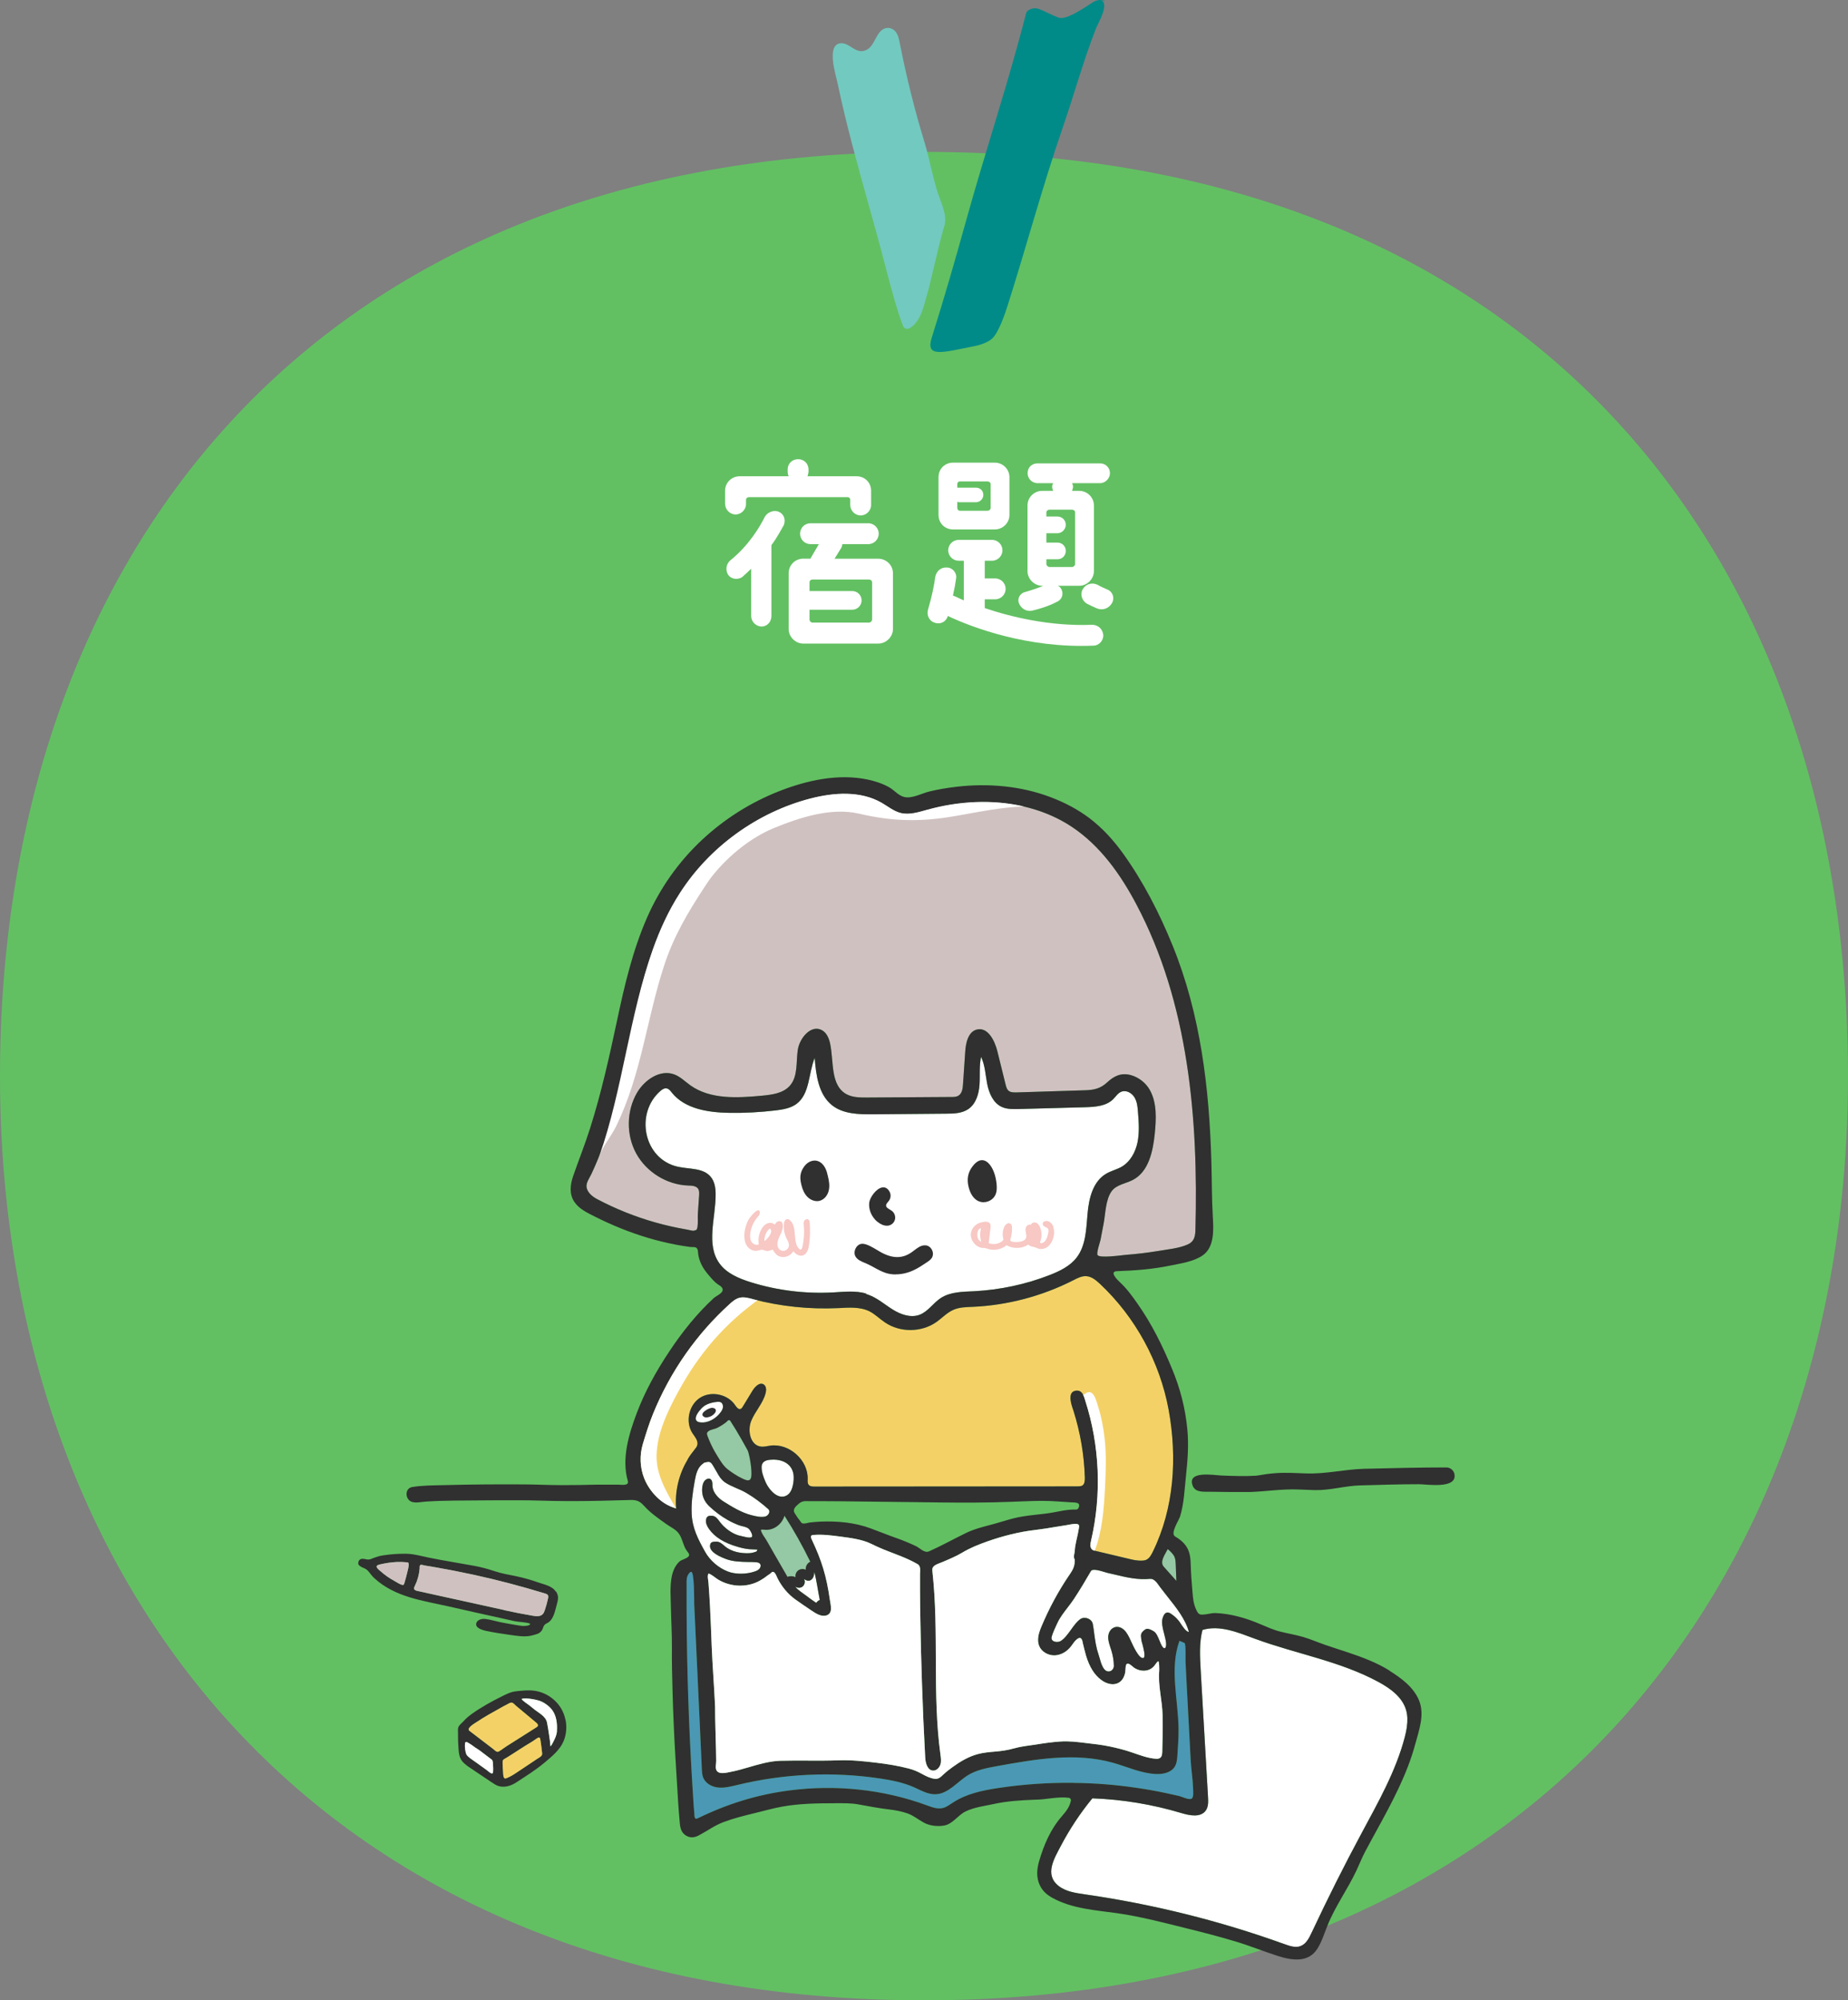
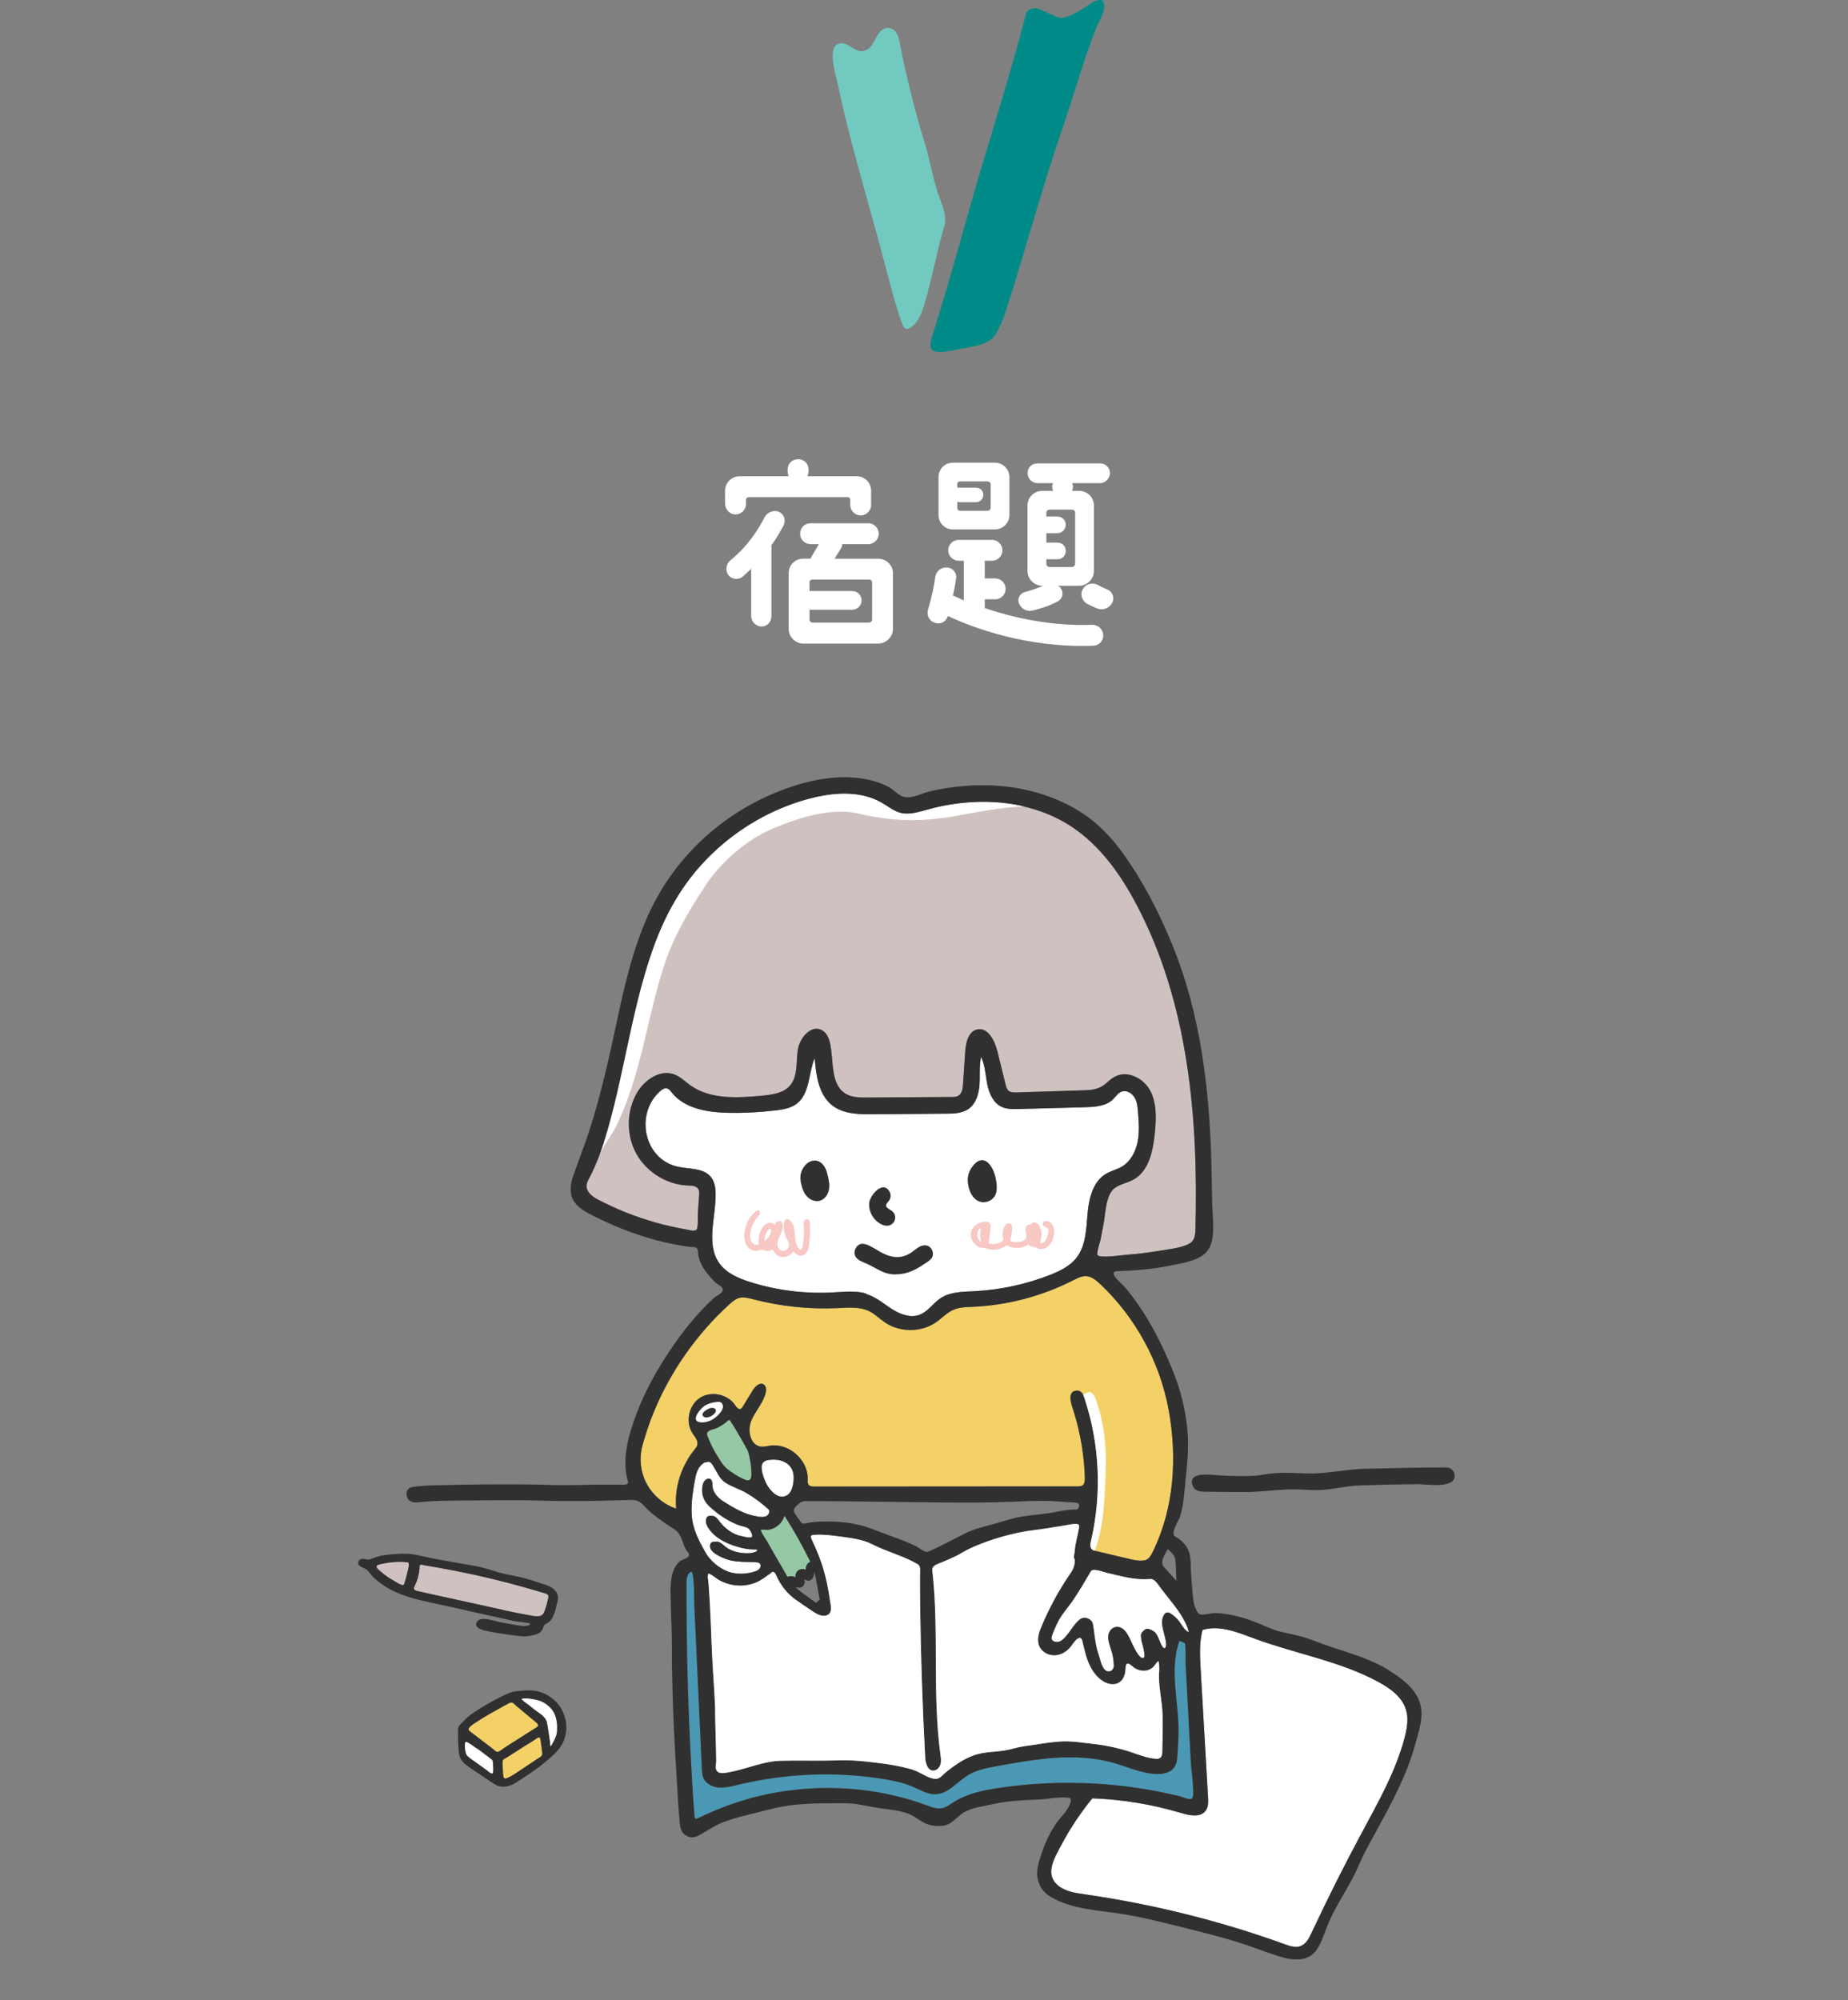
<svg xmlns="http://www.w3.org/2000/svg" id="_レイヤー_2" viewBox="0 0 203.72 220.46">
  <rect x="0" y="0" width="203.72" height="220.46" fill="#808080" stroke="none" />
  <g id="_文字">
-     <path d="M203.72,118.6c0,56.26-35.41,101.86-101.86,101.86S0,174.85,0,118.6,33.64,16.74,101.86,16.74s101.86,45.6,101.86,101.86Z" style="fill:#62c062;" />
    <path d="M79.93,55.55v-1.45c0-.92.74-1.61,1.61-1.61h5.4c-.07-.16-.11-.34-.11-.57v-.16c0-.69.51-1.15,1.15-1.15s1.15.46,1.15,1.15v.16c0,.23-.07.41-.11.57h5.4c.92,0,1.61.69,1.61,1.61v1.56c0,.62-.53,1.15-1.15,1.15s-1.15-.53-1.15-1.15v-.57c0-.18-.12-.3-.3-.3h-10.85c-.18,0-.34.11-.34.3v.46c0,.62-.53,1.15-1.15,1.15s-1.15-.53-1.15-1.15ZM86.42,57.85c-.34.58-.74,1.38-1.38,2.23v7.82c0,.62-.46,1.15-1.08,1.15s-1.15-.53-1.15-1.15v-5.22c-.3.28-.64.62-.99.92-.51.34-1.2.23-1.54-.23-.34-.53-.23-1.22.23-1.61,2-1.61,3.22-3.63,3.79-4.78.28-.51.97-.81,1.54-.58.57.23.8.87.57,1.45ZM98.44,63.18v6.14c0,.87-.76,1.61-1.61,1.61h-8.28c-.87,0-1.61-.74-1.61-1.61v-6.14c0-.92.74-1.61,1.61-1.61h.8l.05-.11.87-1.49h-.92c-.64,0-1.15-.51-1.15-1.15s.51-1.15,1.15-1.15h6.37c.64,0,1.15.53,1.15,1.15s-.51,1.15-1.15,1.15h-2.87c0,.18-.05.3-.11.41l-.74,1.2h4.83c.85,0,1.61.69,1.61,1.61ZM96.14,64.17c0-.18-.18-.3-.35-.3h-6.21c-.18,0-.34.11-.34.3v.97h4.71c.57,0,1.03.46,1.03,1.03s-.46,1.03-1.03,1.03h-4.71v1.08c0,.18.16.34.34.34h6.21c.16,0,.35-.16.35-.34v-4.12Z" style="fill:#fff;" />
    <path d="M121.62,69.96c.05.62-.46,1.2-1.1,1.2-7.24.3-13.34-2-16.03-3.27-.18.62-.8.97-1.45.74-.57-.16-.92-.8-.74-1.43.46-1.56.69-2.76.8-3.61.12-.64.62-1.1,1.31-1.04.57,0,1.1.58.99,1.2-.07.53-.18,1.15-.35,1.89.35.11.74.34,1.2.53v-4.37h-.57c-.62,0-1.15-.51-1.15-1.15s.53-1.15,1.15-1.15h3.68c.64,0,1.15.53,1.15,1.15s-.51,1.15-1.15,1.15h-.8v1.95h1.15c.64,0,1.15.53,1.15,1.15s-.51,1.15-1.15,1.15h-1.15v.97c2.94.99,7.2,2.02,11.84,1.84.64,0,1.15.46,1.22,1.1ZM103.46,56.74v-4.14c0-.92.69-1.61,1.61-1.61h4.6c.85,0,1.61.69,1.61,1.61v4.14c0,.92-.76,1.61-1.61,1.61h-4.6c-.92,0-1.61-.69-1.61-1.61ZM105.53,55.94c0,.23.12.35.28.35h3.06c.16,0,.34-.12.34-.35v-2.58c0-.18-.18-.3-.34-.3h-3.06c-.16,0-.28.11-.28.3v.39h2.07c.46,0,.8.34.8.8,0,.41-.35.8-.8.8h-1.95l-.12-.05v.62ZM112.31,66.45c-.18-.51.16-1.08.69-1.2.8-.23,1.49-.46,2-.69h-.12c-.85,0-1.61-.74-1.61-1.61v-7.24c0-.92.76-1.61,1.61-1.61h1.22c-.07-.16-.11-.28-.11-.46,0-.16.05-.28.11-.39h-1.72c-.64,0-1.1-.53-1.1-1.1,0-.62.46-1.08,1.1-1.08h6.9c.58,0,1.08.46,1.08,1.08,0,.57-.51,1.1-1.08,1.1h-3.1c.05.11.11.23.11.39,0,.18-.07.3-.11.46h.8c.85,0,1.61.69,1.61,1.61v7.24c0,.87-.76,1.61-1.61,1.61h-2.37c.12.07.23.11.3.23.39.53.23,1.2-.3,1.49-.62.34-1.61.74-2.87,1.03-.58.11-1.2-.23-1.43-.87ZM115.35,62.15c0,.18.18.34.35.34h2.48c.16,0,.34-.16.34-.34v-5.68c0-.18-.18-.3-.34-.3h-2.48c-.16,0-.35.12-.35.3v.46h1.22c.51,0,.92.39.92.92,0,.46-.41.92-.92.92h-1.22v1.03h1.22c.51,0,.92.39.92.92s-.41.92-.92.92h-1.22v.51ZM122.59,66.45c-.35.64-1.08.87-1.72.58-.39-.16-.74-.35-1.08-.51-.53-.35-.76-1.04-.41-1.61.34-.57,1.03-.74,1.61-.46.3.18.69.35,1.1.53.57.23.8.9.51,1.47Z" style="fill:#fff;" />
    <path d="M75.82,160.84c-.98,1.61-1.45,3.54-1.28,5.43-1.59-.53-2.92-1.79-3.53-3.35-.47-1.19-.51-2.53-.15-3.75.33-1.12.68-2.25,1.13-3.34.94-2.33,2.15-4.55,3.6-6.61,1.4-1.99,3.02-3.84,4.82-5.47.33-.3.68-.6,1.11-.71.48-.12.97.02,1.45.14,3.08.81,6.27,1.14,9.45.99,1.16-.06,2.38-.16,3.42.35.63.32,1.13.84,1.72,1.23,1.66,1.13,4.02,1.11,5.66-.04.64-.45,1.18-1.05,1.9-1.36.65-.28,1.39-.29,2.1-.32,3.85-.17,7.66-1.18,11.1-2.93.45-.23.92-.48,1.42-.45.59.03,1.09.45,1.52.85,3.91,3.67,6.6,8.61,7.57,13.88.96,5.27.61,10.86-1.76,15.67-.17.35-.37.71-.73.87-.36.16-1.19.06-1.57-.04-1.25-.31-2.71-.63-3.96-.94-.16-.04-.33-.09-.45-.21-.22-.23-.16-.6-.09-.91,1.2-5.1.97-10.53-.65-15.52-.11-.35-.3-1.23-1.15-1-.88.24-.26,1.8-.13,2.19.75,2.38,1.18,4.87,1.25,7.37,0,.3,0,.65-.24.84-.18.14-.57.12-.8.12-9.59,0-19.17.01-28.76.02-.22,0-.48-.01-.63-.18-.15-.17-.13-.42-.12-.64.06-2.11-2.06-3.99-4.14-3.69-.35.05-.69.15-1.04.1-1.15-.16-1.48-1.74-1.05-2.82.43-1.07,1.31-1.95,1.59-3.07.09-.33.09-.75-.2-.95-.44-.3-.96.22-1.24.67-.36.6-.73,1.19-1.09,1.79-.06.09-.12.19-.22.23-.24.1-.45-.18-.6-.4-.81-1.23-2.66-1.62-3.89-.82-1.23.8-1.63,2.65-.83,3.89.27.41.66.84.54,1.31-.05.21-.2.37-.33.54-.26.32-.51.66-.72,1.01Z" style="fill:#f4d167;" />
    <path d="M76.66,135.57c-.2.17-.56,0-.95-.06-1.17-.2-2.32-.46-3.46-.78-2.22-.63-4.38-1.49-6.42-2.57-.49-.26-1.05-.69-1.16-1.27-.1-.51.3-1.03.51-1.47.52-1.1.98-2.23,1.38-3.38.81-2.32,1.41-4.7,1.94-7.09,1.06-4.79,1.83-9.67,3.48-14.31.77-2.17,1.73-4.27,2.98-6.21,3.27-5.09,8.51-8.88,14.36-10.41,2.62-.68,5.55-.88,7.89.47.69.4,1.32.92,2.09,1.12.96.24,1.95-.08,2.9-.35,5.33-1.49,11.38-1.18,15.99,1.89,3.1,2.07,5.34,5.22,7.08,8.52,5.76,10.87,6.84,23.61,6.51,35.91-.02.71-.15,1.27-.86,1.58-.97.43-2.25.54-3.29.72-1.16.19-2.34.33-3.51.42-.49.04-2.91.4-3.13.02-.14-.24.27-1.39.33-1.68.11-.59.23-1.18.34-1.78.21-1.1.21-2.65.89-3.58.53-.72,1.55-.83,2.34-1.24,1.74-.91,2.21-3.14,2.41-5.1.16-1.63.25-3.37-.54-4.8-.44-.79-1.23-1.41-2.1-1.65-1.07-.29-1.86.1-2.63.82-.72.66-1.43.82-2.39.85-2.54.08-5.08.16-7.62.24-.29,0-.61,0-.83-.18-.2-.16-.27-.43-.33-.67-.3-1.23-.6-2.45-.91-3.68-.29-1.18-1.04-2.67-2.23-2.41-.99.22-1.26,1.48-1.32,2.49-.08,1.18-.16,2.36-.24,3.55-.03.47-.1,1.01-.51,1.26-.23.14-.5.14-.77.14-3.11.02-6.22.04-9.33.06-.78,0-1.6,0-2.28-.39-1.75-1.01-1.34-3.58-1.76-5.56-.13-.58-.38-1.19-.9-1.47-1.19-.66-2.48.86-2.67,2.2-.19,1.35.03,2.89-.86,3.91-.74.85-1.97,1-3.09,1.11-2.7.25-5.67.43-7.88-1.14-.59-.42-1.11-.96-1.79-1.21-1.55-.57-3.25.59-4.09,2.01-1.18,2.02-1.22,4.66-.09,6.72,1.13,2.05,3.38,3.44,5.72,3.52.41.01.91.03,1.12.39.11.2.1.44.09.66-.05.68-.1,1.36-.14,2.05-.03.49.03.98-.04,1.46-.03.19-.09.3-.17.37Z" style="fill:#d0c1c1;" />
    <path d="M155.1,190.3c-.06.4-.15.8-.25,1.19-.98,3.72-2.91,7.12-4.73,10.51-1.95,3.62-3.79,7.3-5.54,11.03-.27.58-.6,1.22-1.2,1.45-.56.22-1.19,0-1.75-.2-7.14-2.58-14.54-4.42-22.05-5.5-1.02-.15-2.1-.3-2.9-.94-1.57-1.25-.45-3.03.27-4.41.98-1.86,2.14-3.61,3.47-5.23,3.33.12,6.64.67,9.84,1.63.91.27,2.08.5,2.65-.27.31-.42.29-.99.26-1.51-.27-4.67-.54-9.34-.81-14.02-.08-1.47-.17-2.97.2-4.39,1.91-.57,3.91.28,5.78.97,4.53,1.67,9.41,2.47,13.65,4.78,1.29.7,2.59,1.65,3.01,3.06.18.6.18,1.23.09,1.86Z" style="fill:#fff;" />
    <path d="M118.37,196.49c-2.8-.03-5.6.16-8.36.58-1.73.26-3.48.63-4.95,1.59-.36.23-.71.51-1.13.61-.59.14-1.19-.09-1.76-.3-4.82-1.77-10.06-2.3-15.14-1.64-3.58.46-6.87,1.49-10.11,3.07-.41.2-.36-.3-.38-.56-.05-.48-.08-.96-.11-1.44-.05-.75-.1-1.5-.14-2.25-.09-1.5-.17-3.01-.24-4.51-.14-3.01-.24-6.02-.3-9.02-.03-1.75-.06-3.49-.06-5.24,0-.87,0-1.75,0-2.62,0-.36-.04-.78.12-1.12.06-.13.22-.4.39-.4.35-.02.32,3.17.33,3.56.07,1.51.14,3.01.21,4.52.14,3.01.28,6.03.42,9.04.07,1.54.14,3.07.21,4.61.02.33.03.67.16.97.27.64.98,1.01,1.67,1.07.69.06,1.38-.12,2.06-.28,5.14-1.25,10.52-1.5,15.75-.72,1.27.19,2.55.44,3.73.96.77.34,1.53.8,2.37.78,1.42-.03,2.4-1.37,3.61-2.11.95-.58,2.08-.79,3.18-.99,4.25-.77,8.68-1.54,12.84-.36,1.57.45,3.1,1.17,4.73,1.23.76.03,1.63-.16,2.03-.81.22-.36.26-.8.29-1.22.07-.99.14-1.99.13-2.99-.05-3.24-1-6.61.1-9.66.19.08.37.16.56.24.16.08.1,1.84.11,2.08l.11,2.17c.08,1.45.15,2.89.23,4.34.08,1.45.15,2.89.23,4.34.05,1.01.23,2.01.26,3.03,0,.34.12,1.11-.21,1.22-.34.11-1-.24-1.34-.32-.47-.1-.94-.2-1.41-.31-1.12-.24-2.24-.44-3.37-.6-2.26-.33-4.54-.51-6.82-.53Z" style="fill:#4a98b4;" />
-     <path d="M129.38,171.41c.05.08.09.16.12.25.09.24.1.51.11.77.02.6.05,1.2.07,1.8-.46-.52-.93-1.04-1.39-1.56-.49-.55.17-1.39.44-1.94.24.2.48.42.64.68Z" style="fill:#95c8a4;" />
    <path d="M82.84,162.45c0,.84-.37.82-1.03.49-.58-.28-1.13-.64-1.64-1.04-.53-.42-1.04-1.36-1.38-1.92-.27-.46-.57-1.12-.76-1.62-.1-.26-.17-.41.03-.59.25-.23.72-.25,1.04-.42.12-.06.82-.43,1.12-.77.08-.09.23-.09.29.02.43.67.84,1.34,1.23,2.03.23.4.46.81.68,1.22.13.24.44,1.69.42,2.61Z" style="fill:#95c8a4;" />
    <path d="M89.3,172.13c-.32.16-.52.53-.47.88-.25-.13-.58-.11-.82.06s-.36.47-.31.76c-.27-.14-.61-.15-.89-.04-.51-.87-1.01-1.74-1.51-2.62-.24-.43-.49-.85-.73-1.28-.21-.38-.63-.87-.7-1.29.22-.06.54.04.79,0,.28-.03.56-.12.8-.26.49-.28.86-.75,1.02-1.29,1.05,1.64,2,3.33,2.85,5.08-.01,0-.02,0-.03.01Z" style="fill:#95c8a4;" />
    <path d="M131.06,179.86h0c-.32,0-.75-.69-.95-.99-.07-.11-.12-.18-.15-.22l-.02-.02c-.34-.39-.4-.45-.85-.77-.19-.13-.36-.18-.51-.12-.24.09-.36.41-.43.65-.13.45.03,1.09.19,1.7.16.63.33,1.28.1,1.55-.05.02-.09.02-.13,0-.18-.07-.34-.45-.49-.82-.18-.44-.37-.9-.66-1.04-.03-.02-.07-.04-.1-.06-.24-.13-.58-.31-.83-.12-.51.37-.48.56-.42,1.05l.02.13c0,.07.04.19.09.36.12.45.41,1.5.12,1.59-.47.14-1.15-1.38-1.41-1.95-.05-.11-.09-.2-.12-.26-.22-.43-.46-.87-.9-1.1-.26-.13-.53-.16-.78-.06-.26.1-.47.32-.58.61-.2.53,0,1.11.16,1.62.02.07.04.13.07.2.2.63.3,1.21.31,1.82,0,.23-.17.53-.45.59-.68.15-.95-.83-1.15-1.55-.04-.16-.09-.31-.13-.43-.24-.71-.34-1.47-.44-2.2-.04-.34-.09-.68-.15-1.02-.04-.26-.24-.49-.52-.61-.13-.06-.27-.08-.4-.08-.17,0-.32.04-.45.13-.38.26-.72.73-1.04,1.18-.35.49-.72.99-1.13,1.24-.25.15-.66.13-.87-.03-.14-.11-.18-.27-.12-.47.12-.42.38-.98.57-1.39l.06-.12c.26-.57.69-1.13,1.1-1.66.24-.32.5-.65.71-.97.66-1.01,1.28-2.04,1.87-3.06.18-.32,1.05-.04,1.52.1.13.04.24.07.31.09.26.06.52.12.78.18,1.3.31,2.53.61,3.92.48.43-.04.75.4,1,.76.05.06.09.13.13.18.24.32.5.65.77.99.98,1.23,2,2.5,2.38,3.92Z" style="fill:#fff;" />
    <path d="M77.26,155.29c.15-.16.29-.28.38-.34.43-.28.94-.41,1.45-.45.12,0,.26-.01.37.05.18.09.26.33.24.53-.02.21-.13.39-.25.56-.53.72-1.4,1.23-2.27,1.12-.14-.02-.28-.05-.38-.16-.3-.31.1-.91.47-1.31Z" style="fill:#fff;" />
    <path d="M77.53,161.26c.09-.06.25-.1.41-.13.43-.1.55.23.77.58.35.56.62,1.25,1.19,1.65.73.5,1.65.74,2.41,1.2.85.5,1.64,1.1,2.37,1.75.32.29,0,.75-.32.83-.47.12-1.12-.04-1.57-.16-1.11-.3-2.09-.91-3.05-1.51-.53-.33-1.11-.93-1.19-1.58-.03-.22.01-.45-.07-.66-.2-.49-.72-.23-.9.11-.17.33-.21.77-.17,1.14.06.62.36,1.14.81,1.56.61.57,1.29,1.08,2.02,1.49.39.22.8.41,1.22.57.34.13.78.14,1.07.38.18.16.54.8.33.93-.24.15-.98-.09-1.24-.14-.93-.19-1.81-.93-2.25-1.52l-.06-.08c-.19-.26-.43-.59-.81-.61-.33-.02-.61,0-.67.45-.04.31.07.64.33,1,.63.9,1.68,1.55,3.2,1.98.48.14,1.05.27,1.64.27.3,0,.23.02.51.02-.04,0-.06.19-.14.22-.26.1-.53.17-.8.18-.78.03-1.87-.09-2.68-.78l-.06-.05c-.25-.22-.54-.48-.94-.44h-.1c-.25.03-.45.04-.51.37-.1.55.48,1.07,1.74,1.54.79.3,1.65.31,2.47.33.25,0,.51,0,.75.02.2.01.43.03.54.18.12.15.07.38-.04.52-.13.17-.34.26-.52.32-.93.33-2.17.34-3.01,0-1.02-.4-1.94-1.2-2.47-2.14-.79-1.41-1.41-2.61-1.49-4.17-.06-1.17.09-2.32.34-3.69.13-.72.32-1.52.94-1.9Z" style="fill:#fff;" />
-     <path d="M88.69,174.19c-.01-.05-.03-.1-.05-.15.17.1.35.2.54.17.2-.02.37-.18.46-.36.09-.18.11-.39.14-.59.26,1.05.38,2.01.59,3.08-.16.06-.3.18-.39.32-.42-.29-.73-.5-1.13-.81-.38-.29-.91-.61-1.18-.98.24.15.56.17.79,0,.2-.15.29-.43.24-.68Z" style="fill:#fff;" />
    <path d="M87.5,162.99c-.07,1.08-.38,1.7-.93,1.9,0,0-.02,0-.02.01-.24.08-.5.07-.76-.03-.61-.24-1.14-.95-1.4-1.54-.24-.55-.45-1.14-.43-1.68,0-.1.02-.19.05-.26,0,0,0,0,0,0v-.03s.01,0,.01,0c.18-.41.68-.49,1.2-.49.05,0,.09,0,.14,0,.69.02,1.29.25,1.67.67.34.37.5.88.46,1.46Z" style="fill:#fff;" />
    <path d="M95.47,142.56c-1.15-.33-2.39-.19-3.6-.12-3.08.17-6.19-.21-9.13-1.13-1.3-.41-2.64-.97-3.43-2.07-1.52-2.11-.4-5.02-.42-7.63,0-.68-.11-1.4-.55-1.92-.83-.99-2.35-.82-3.61-1.1-3.8-.84-4.75-5.89-1.94-8.34.2-.18.45-.35.72-.29.24.05.4.27.55.46,1.45,1.81,4.02,2.19,6.34,2.23,1.71.03,3.43-.07,5.13-.27.8-.1,1.63-.24,2.27-.71,1.49-1.11,1.31-3.35,2.01-5.07.15,1.9.42,4.02,1.91,5.21,1.23.98,2.95,1.01,4.52,1,2.69-.02,5.38-.05,8.07-.07.84,0,1.73-.03,2.43-.5.85-.58,1.17-1.67,1.24-2.69.07-1.02-.05-2.06.17-3.07.45.93.48,1.99.68,3,.2,1.01.66,2.08,1.59,2.51.57.27,1.22.25,1.85.24,2.45-.07,4.9-.13,7.35-.2,1.09-.03,2.3-.11,3.08-.87.3-.3.53-.69.92-.84.53-.21,1.14.13,1.44.62s.35,1.07.39,1.64c.09,1.1.17,2.22-.05,3.31-.22,1.08-.8,2.15-1.75,2.7-.54.31-1.17.45-1.71.77-1.46.85-1.91,2.73-2.05,4.42-.15,1.68-.18,3.51-1.22,4.84-.73.93-1.84,1.47-2.94,1.9-2.66,1.04-5.5,1.64-8.35,1.79-1.26.06-2.61.06-3.67.75-.84.55-1.41,1.5-2.35,1.85-.98.36-2.08-.04-2.96-.59-.88-.55-1.69-1.27-2.67-1.62-.09-.03-.18-.06-.27-.09Z" style="fill:#fff;" />
    <path d="M89.15,134.44c-.06-.06-.14-.08-.23-.07-.11.02-.22.09-.27.19-.02.04-.03.07-.04.11-.03.12-.02.25,0,.37.07.8.02,1.6-.15,2.38-.01.05-.07.3-.21.3,0,0,0,0,0,0-.04,0-.09-.03-.15-.08-.38-.37-.42-.92-.47-1.51-.05-.59-.09-1.21-.52-1.62-.11-.11-.23-.16-.33-.15-.23.02-.33.27-.36.49-.06.55.04,1.1.27,1.6.02.05.05.1.08.16.11.22.21.43.2.65-.01.24-.18.48-.41.56-.23.09-.51.02-.67-.16-.35-.38-.12-1.03,0-1.29.03-.07.06-.13.09-.2.19-.39.38-.8.3-1.23-.02-.13-.07-.22-.14-.28-.15-.13-.38-.08-.52.03-.09.08-.16.18-.21.28-.2-.2-.53-.24-.78-.15-.26.09-.49.3-.67.62-.3.5-.41,1.12-.31,1.7-.12.07-.24.06-.32.05-.18-.03-.35-.14-.46-.29-.16-.23-.21-.56-.16-.98.09-.66.38-1.3.82-1.8l.02-.02c.09-.1.19-.22.21-.37.02-.19-.02-.3-.12-.33-.32-.11-1.07.92-1.07.93-.29.51-.47,1.09-.51,1.67-.03.51.05.93.25,1.26.25.42.71.65,1.13.59.08-.01.16-.03.23-.05.12-.03.22-.06.33-.06.08,0,.16.03.24.06.06.02.11.04.17.05.28.07.54-.03.76-.14.25.4.5.78,1.06.83.04,0,.08,0,.12,0,.44,0,.87-.25,1.1-.63.34.38.67.53.99.47.39-.08.64-.47.74-1.12.13-.83.15-1.68.08-2.53,0-.1-.02-.21-.11-.29ZM84.73,136.34c-.12.15-.28.32-.46.45-.01-.1,0-.21.01-.32.06-.38.22-.72.44-.94.05-.05.08-.08.13-.11.01,0,.02,0,.03-.01,0,0,.01,0,.02,0,0,0,0,0,0,0,0,0,0,0,.01.01.03.03.07.09.08.11.11.28-.15.65-.26.8Z" style="fill:#f7c8c4;" />
    <path d="M116.14,135.24c-.1-.29-.28-.5-.52-.62-.17-.09-.41-.07-.55.03-.09.07-.14.16-.12.27.02.18.19.26.33.33.08.04.17.08.22.13.12.12.09.35.05.55-.09.43-.25.93-.66,1.07-.07.02-.16.02-.21-.01-.03-.02-.03-.03-.03-.05,0-.02,0-.05.02-.09.2-.51.19-1.09-.02-1.59-.11-.27-.26-.44-.46-.51-.14-.05-.3-.02-.43.07-.06.04-.1.1-.13.16-.05-.02-.11-.02-.18-.01-.14.02-.27.12-.33.24-.1.2-.08.42-.03.64v.04c.04.17.08.35.03.51-.09.31-.46.48-1.1.49-.18,0-.4,0-.56-.09-.04-.03-.07-.06-.08-.09-.02-.05,0-.11.02-.18.12-.4.17-.82.16-1.23,0-.14-.02-.32-.15-.42-.08-.06-.18-.08-.28-.06-.19.05-.35.23-.42.39-.17.37-.22.8-.13,1.2v.03c.02.08.04.15.02.21-.02.05-.07.09-.11.13-.38.31-.91.41-1.38.27-.04-.01-.08-.03-.1-.05-.02-.03-.01-.08,0-.13l.18-1.53c.02-.13.03-.28-.02-.42-.04-.1-.11-.17-.21-.22-.31-.13-.85.02-1.06.11-.45.2-.78.6-.86,1.05-.07.37.04.77.29,1.1.25.33.61.54.98.58.04,0,.08,0,.11,0,.07,0,.13,0,.19.02.06.01.12.03.18.05l.07.02c.22.08.46.11.69.11.51,0,1.03-.18,1.42-.5.73.43,1.7.39,2.4-.08.11.17.33.21.53.26.07.01.14.03.21.05.06.02.12.04.17.07.06.03.12.05.17.07.35.12.79.02,1.11-.26.26-.23.46-.56.57-.98.1-.38.1-.79-.02-1.12ZM108.19,136.86s-.03,0-.05-.02c-.41-.16-.44-.72-.37-1.05.06-.24.15-.36.3-.4.03,0,.05-.01.08-.02-.02.05-.03.11-.04.16-.1.47-.07.94.07,1.34Z" style="fill:#f7c8c4;" />
    <path d="M61.27,175.42c-.37-.62-1.26-.78-1.89-1-.82-.29-1.66-.53-2.52-.71-.79-.16-1.58-.29-2.35-.55-.75-.25-1.49-.45-2.26-.59-1.64-.3-3.3-.56-4.93-.89-.87-.18-1.72-.43-2.61-.44-.89,0-1.6.05-2.48.18-.24.03-.47.09-.7.17-.23.07-.43.15-.65.24-.22.09-.41.05-.64,0-.2-.04-.44-.07-.6.09-.1.1-.13.17-.15.37-.02.21.28.38.48.47.32.14.44.18.67.45.25.3.39.52.64.74,2.29,2.08,5.28,2.45,8.19,3.1,1.92.43,3.84.88,5.77,1.29.49.11.98.22,1.47.33.47.1,1.29.1,1.73.28.04.25-.69.27-.85.25-.63-.07-1.26-.21-1.89-.31-.73-.11-1.47-.37-2.21-.46-.41-.05-.98.11-1,.58-.02.41.62.63,1.07.73.86.18,1.74.32,2.62.44.8.11,1.67.27,2.46.07.45-.13.82-.16,1.1-.57.08-.12.11-.24.16-.37.07-.2.19-.31.36-.39.78-.36.91-1.35,1.12-2.08.15-.56.24-.91-.08-1.44ZM41.93,173.16c-.29-.26-.71-.58-.09-.73.63-.15,1.28-.25,1.93-.28.33-.01.66,0,.99.03.19.02.27,0,.29.17.03.32-.1.7-.17,1.01-.08.34-.17.67-.27,1.01-.06.19-.06.36-.3.3-.27-.08-.53-.26-.78-.4-.57-.31-1.12-.68-1.6-1.12ZM55.59,177.45c-.38-.08-.75-.16-1.13-.25-2.82-.62-5.64-1.24-8.45-1.86-.15-.03-.32-.09-.36-.23-.03-.1.02-.2.07-.3.3-.6.48-1.26.54-1.92,0-.1-.02-.32.06-.39.1-.09.35,0,.46.03.36.06.72.12,1.08.18,1.44.25,2.88.53,4.31.84,2.67.58,5.32,1.28,7.94,2.08.1.03.2.07.27.15.09.11.06.27.03.41-.09.43-.21.85-.35,1.27-.06.17-.12.34-.25.46-.26.26-.69.22-1.05.16-1.07-.18-2.13-.39-3.18-.62Z" style="fill:#303030;" />
    <path d="M41.93,173.16c-.29-.26-.71-.58-.09-.73.63-.15,1.28-.25,1.93-.28.33-.01.66,0,.99.03.19.02.27,0,.29.17.03.32-.1.7-.17,1.01-.08.34-.17.67-.27,1.01-.06.19-.06.36-.3.3-.27-.08-.53-.26-.78-.4-.57-.31-1.12-.68-1.6-1.12Z" style="fill:#d0c1c1;" />
    <path d="M55.59,177.45c-.38-.08-.75-.16-1.13-.25-2.82-.62-5.64-1.24-8.45-1.86-.15-.03-.32-.09-.36-.23-.03-.1.02-.2.07-.3.3-.6.48-1.26.54-1.92,0-.1-.02-.32.06-.39.1-.09.35,0,.46.03.36.06.72.12,1.08.18,1.44.25,2.88.53,4.31.84,2.67.58,5.32,1.28,7.94,2.08.1.03.2.07.27.15.09.11.06.27.03.41-.09.43-.21.85-.35,1.27-.06.17-.12.34-.25.46-.26.26-.69.22-1.05.16-1.07-.18-2.13-.39-3.18-.62Z" style="fill:#d0c1c1;" />
    <path d="M62.32,189.49c-.08-.39-.22-.77-.42-1.12-.6-1.07-1.72-1.84-2.93-2.02-.71-.11-1.44-.02-2.15.06-.56.07-1.07.34-1.57.59-1.09.54-2.19,1.15-3.19,1.86-.35.25-.69.53-.97.85-.16.18-.37.33-.5.53-.15.23-.1.48-.1.74,0,.5,0,.99.04,1.49.03.44.04.88.21,1.29.21.48.67.8,1.1,1.09.79.53,1.58,1.06,2.37,1.59.23.16.47.31.73.4.64.2,1.36,0,1.93-.37,1.2-.78,2.14-1.36,3.15-2.2.8-.67,1.69-1.39,2.1-2.35.32-.76.39-1.63.21-2.44ZM52.55,194.29c-.08-.06-.16-.11-.24-.17-.3-.22-.66-.42-.88-.73-.15-.34-.21-.86-.17-1.22.03-.27.19-.19.38-.08.21.12.41.26.61.41.22.17.46.29.68.46.43.33.86.66,1.29.98.13.1.12.45.13.59.02.26.03.53,0,.79-.05.37-.54-.12-.66-.21-.38-.27-.76-.55-1.14-.82ZM54.81,193.06c-.16-.02-.32-.21-.44-.3-.88-.67-1.75-1.34-2.63-2.01-.34-.26.54-.79.73-.91.9-.6,1.85-1.13,2.79-1.65.2-.11.41-.23.62-.33.16-.08.41-.27.6-.19.14.05.29.24.4.33.16.13.31.26.47.39.59.49,1.17.98,1.76,1.47.11.09.23.23.18.36-.03.06-.09.1-.14.14-.73.46-1.45.92-2.18,1.38-.37.24-.75.47-1.12.71-.22.14-.42.3-.64.44-.09.06-.22.16-.33.18-.02,0-.04,0-.05,0ZM59.45,193.71c-.07.04-.14.07-.21.12-.32.22-.65.44-.97.65-.48.32-.97.65-1.46.97-.28.19-.68.42-1.01.54-.33.12-.32-.37-.34-.68-.02-.37-.06-.77-.05-1.14,0-.27.25-.33.44-.45.96-.59,1.74-1.14,2.81-1.77.17-.1.33-.23.5-.34.24-.15.36-.19.41.13.04.23.07.47.1.7.03.23.06.45.08.68.02.17.04.28-.09.42-.07.07-.14.12-.22.16ZM61.4,190.8c-.03.4-.2.78-.38,1.12-.07.12-.22.48-.34.54-.01-.27-.08-.83-.14-1.18-.07-.49-.14-.92-.23-1.4-.07-.39-.32-.66-.6-.89-.25-.21-.46-.32-.71-.52-.18-.15-.42-.32-.6-.48-.15-.13-.84-.56-.9-.75.47-.15,1.59.07,2.04.23.49.18,1.08.62,1.37,1.05.44.63.54,1.49.48,2.29Z" style="fill:#303030;" />
-     <path d="M54.81,193.06c-.16-.02-.32-.21-.44-.3-.88-.67-1.75-1.34-2.63-2.01-.34-.26.54-.79.73-.91.9-.6,1.85-1.13,2.79-1.65.2-.11.41-.23.62-.33.16-.08.41-.27.6-.19.14.05.29.24.4.33.16.13.31.26.47.39.59.49,1.17.98,1.76,1.47.11.09.23.23.18.36-.03.06-.09.1-.14.14-.73.46-1.45.92-2.18,1.38-.37.24-.75.47-1.12.71-.22.14-.42.3-.64.44-.09.06-.22.16-.33.18-.02,0-.04,0-.05,0Z" style="fill:#f4d167;" />
+     <path d="M54.81,193.06c-.16-.02-.32-.21-.44-.3-.88-.67-1.75-1.34-2.63-2.01-.34-.26.54-.79.73-.91.9-.6,1.85-1.13,2.79-1.65.2-.11.41-.23.62-.33.16-.08.41-.27.6-.19.14.05.29.24.4.33.16.13.31.26.47.39.59.49,1.17.98,1.76,1.47.11.09.23.23.18.36-.03.06-.09.1-.14.14-.73.46-1.45.92-2.18,1.38-.37.24-.75.47-1.12.71-.22.14-.42.3-.64.44-.09.06-.22.16-.33.18-.02,0-.04,0-.05,0" style="fill:#f4d167;" />
    <path d="M59.45,193.71c-.07.04-.14.07-.21.12-.32.22-.65.44-.97.65-.48.32-.97.65-1.46.97-.28.19-.68.42-1.01.54-.33.12-.32-.37-.34-.68-.02-.37-.06-.77-.05-1.14,0-.27.25-.33.44-.45.96-.59,1.74-1.14,2.81-1.77.17-.1.33-.23.5-.34.24-.15.36-.19.41.13.04.23.07.47.1.7.03.23.06.45.08.68.02.17.04.28-.09.42-.07.07-.14.12-.22.16Z" style="fill:#f4d167;" />
    <path d="M52.55,194.29c-.08-.06-.16-.11-.24-.17-.3-.22-.66-.42-.88-.73-.15-.34-.21-.86-.17-1.22.03-.27.19-.19.38-.08.21.12.41.26.61.41.22.17.46.29.68.46.43.33.86.66,1.29.98.13.1.12.45.13.59.02.26.03.53,0,.79-.05.37-.54-.12-.66-.21-.38-.27-.76-.55-1.14-.82Z" style="fill:#fff;" />
    <path d="M61.4,190.8c-.03.4-.2.78-.38,1.12-.07.12-.22.48-.34.54-.01-.27-.08-.83-.14-1.18-.07-.49-.14-.92-.23-1.4-.07-.39-.32-.66-.6-.89-.25-.21-.46-.32-.71-.52-.18-.15-.42-.32-.6-.48-.15-.13-.84-.56-.9-.75.47-.15,1.59.07,2.04.23.49.18,1.08.62,1.37,1.05.44.63.54,1.49.48,2.29Z" style="fill:#fff;" />
    <path d="M160.34,162.49c-.07-.43-.46-.76-.89-.76-3.03,0-6.06.08-9.08.15-2.16.06-4.22.59-6.39.51-1.11-.04-2.23-.11-3.34-.03-.72.05-1.43.16-2.14.28-1.29.08-2.58.03-3.87-.02-.77-.03-3.87-.59-3.13,1.17.16.37.47.52.83.58.35.06.73.03,1.05.04,1.46.03,2.92.03,4.38.03,1.8-.06,3.53-.35,5.34-.28.63.03,1.25.05,1.88.07,1.68.03,3.31-.48,4.98-.52,2.16-.06,4.32-.13,6.48-.13.83,0,4.16.55,3.9-1.07Z" style="fill:#303030;" />
    <path d="M98.75,140.45c.62,0,1.28-.14,1.91-.43.54-.24,1.04-.58,1.52-.9.19-.13.4-.27.54-.48.15-.24.17-.55.04-.84-.13-.29-.37-.49-.65-.54-.06,0-.12-.01-.17-.01-.44,0-.81.29-1.18.57-.07.05-.13.1-.2.15-1.04.76-2.15.77-3.49.02-.1-.05-.21-.12-.34-.2-.52-.31-1.22-.74-1.71-.71-.27.02-.52.19-.67.46-.17.29-.19.63-.07.89.2.4.63.58,1.04.75.06.02.11.05.17.07.3.13.59.29.87.44.41.23.84.46,1.3.61.34.11.71.16,1.08.16Z" style="fill:#303030;" />
    <path d="M96.75,134.67c.32.27.69.42,1.02.42h0c.15,0,.29-.03.42-.1.27-.13.46-.41.49-.71.03-.3-.1-.61-.33-.8-.08-.07-.18-.12-.27-.18-.2-.12-.38-.23-.4-.41-.01-.15.09-.28.21-.42.05-.06.11-.13.15-.2.17-.27.18-.62.04-.9-.25-.49-.59-.54-.83-.5-.69.13-1.37,1.13-1.43,1.69-.08.76.26,1.56.9,2.1Z" style="fill:#303030;" />
    <path d="M91.19,129.31c-.1-.36-.22-.62-.38-.84-.28-.38-.65-.58-1.05-.56-.45.02-.89.3-1.18.76-.15.23-.24.44-.29.63-.1.36-.08.76.05,1.28.14.58.36,1.02.66,1.32.3.31.7.48,1.08.48.11,0,.22-.01.32-.05.47-.14.85-.59.97-1.16.11-.51.02-1.03-.1-1.52-.03-.11-.05-.23-.09-.34Z" style="fill:#303030;" />
    <path d="M107.84,132.37c.17.08.37.13.57.13.17,0,.35-.03.51-.09.37-.13.66-.4.81-.72.19-.41.16-.87.13-1.22-.02-.21-.06-.42-.1-.63-.18-.86-.65-1.79-1.31-1.95-.41-.1-.81.11-1.21.62-.53.67-.68,1.41-.47,2.28.13.55.43,1.28,1.07,1.58Z" style="fill:#303030;" />
    <path d="M77.58,156.13s.02.01.02.02c.11.07.25.08.38.06.31-.04.6-.2.8-.44.1-.12.18-.28.11-.42-.07-.15-.26-.19-.42-.19-.31.01-1.43.59-.9.97Z" style="fill:#303030;" />
    <path d="M153.18,184.12c-1.44-.9-3.05-1.49-4.66-2.03-.82-.27-1.64-.53-2.45-.81-.81-.28-1.61-.63-2.43-.87-.8-.23-1.63-.37-2.44-.57-.84-.2-1.57-.55-2.37-.88-1.52-.65-3.22-1.12-4.83-1.18-.38-.02-.78.11-1.17.15-.52.05-.68.05-.91-.41-.37-.75-.4-1.32-.47-2.15-.09-.99-.16-1.98-.19-2.97-.02-.89-.14-1.67-.78-2.34-.3-.31-.58-.51-.95-.73-.55-.33.44-1.79.56-2.2.44-1.42.49-3,.65-4.47.18-1.72.32-3.38.15-5.12-.22-2.34-.79-4.53-1.69-6.69-1.04-2.52-2.23-4.94-3.81-7.18-.59-.84-1.17-1.65-1.93-2.35-.26-.24-1.22-1.18-.34-1.22,2-.07,3.93-.21,5.9-.62,1.16-.24,2.57-.43,3.56-1.12,1.31-.9,1.2-2.83,1.12-4.22-.12-2.03-.1-4.06-.16-6.1-.23-8.12-1.19-16.24-4.27-23.82-1.44-3.55-3.23-7.04-5.47-10.16-1.06-1.47-2.25-2.78-3.69-3.88-1.3-.98-2.74-1.73-4.26-2.31-3.28-1.25-6.93-1.57-10.4-1.16-1.01.12-2.01.28-2.99.52-.84.2-1.91.81-2.77.61-.68-.16-1.11-.77-1.7-1.09-.72-.4-1.56-.67-2.37-.84-3.22-.67-6.66.09-9.68,1.27-3.18,1.24-6.09,3.08-8.58,5.41-2.57,2.41-4.62,5.32-6.03,8.54-1.59,3.63-2.49,7.49-3.31,11.36-.85,3.98-1.73,7.95-2.96,11.83-.56,1.78-1.26,3.51-1.87,5.28-.33.93-.46,2.01.13,2.87.53.78,1.43,1.2,2.25,1.61,1.88.95,3.85,1.75,5.87,2.35,1.01.3,2.04.55,3.08.75.52.1,1.04.18,1.56.25.26.04.65-.07.79.22.07.13.07.28.08.42.08.87.5,1.67,1.06,2.33.37.43.69.86,1.17,1.18.15.1.32.19.42.35.33.53-.62.86-.9,1.12-1.89,1.74-3.5,3.76-4.92,5.9-1.43,2.15-2.69,4.41-3.6,6.83-.86,2.29-1.68,5-.97,7.44.16.56-.68.41-1,.41-.86.01-1.71-.01-2.57,0-1.23.03-2.46.05-3.69.05-1.36,0-2.73-.07-4.09-.08-2.97-.02-5.95,0-8.92.08-1.16.03-2.35.02-3.5.21-.86.14-.79,1.41-.02,1.64.49.14,1.08-.01,1.57-.04,2.03-.13,4.07-.11,6.1-.13,1.46-.01,2.92-.02,4.38-.01,1.18,0,2.36.05,3.54.07,1.77.03,3.55.02,5.32-.02.9-.02,1.8-.05,2.7-.07.89-.03,1.34-.08,1.96.62.72.81,1.61,1.41,2.49,2.04.42.3.97.54,1.31.97.41.52.49,1.25.83,1.82.16.27.49.52.29.75-.26.3-.74.32-1.04.6-.44.42-.69,1.01-.81,1.59-.23,1.13-.12,2.3-.1,3.44.03,1.48.12,2.95.11,4.43-.02,1.6.03,3.2.07,4.81.05,2.07.2,5.45.33,7.51.1,1.54.18,3.07.28,4.61.05.77.11,1.54.18,2.31.05.61.15,1.17.74,1.5.47.26.93.19,1.39-.06.91-.48,1.72-1.09,2.69-1.45,1.15-.43,2.33-.72,3.52-1.01.99-.24,1.97-.52,2.97-.7.94-.17,1.9-.26,2.85-.31.98-.05,1.97-.06,2.96-.06.86,0,1.74-.03,2.59.13.92.17,2.43.45,3.36.55.68.08,1.37.21,2.02.43.68.24,1.19.68,1.81,1.02.65.36,1.51.45,2.23.33.97-.16,1.53-1.14,2.37-1.55.99-.48,2.04-.59,3.09-.82,1.49-.33,3.02-.42,4.54-.48,1.28,0,2.51-.37,3.77-.21.15.02.26.18.22.33-.14.68-.53,1.17-.99,1.7-1.25,1.43-1.99,3.16-2.52,4.99-.25.87-.31,1.77.08,2.6.32.67.76,1.05,1.4,1.41,2.18,1.2,4.73,1.35,7.15,1.69,2.65.38,5.26,1.08,7.85,1.72,1.74.43,3.48.88,5.2,1.4,1.66.5,2.99,1.06,4.64,1.59,1.61.51,3.4.76,4.38-.82.49-.79.75-1.67,1.1-2.53.84-2.11,2.22-4,3.19-6.06.34-.73.63-1.47,1.01-2.18.41-.78.84-1.54,1.26-2.32,1.64-2.99,3.3-6.07,4.2-9.38.42-1.57,1.08-3.29.43-4.88-.6-1.46-1.98-2.47-3.28-3.28ZM131.06,179.86h0c-.32,0-.75-.69-.95-.99-.07-.11-.12-.18-.15-.22l-.02-.02c-.34-.39-.4-.45-.85-.77-.19-.13-.36-.18-.51-.12-.24.09-.36.41-.43.65-.13.45.03,1.09.19,1.7.16.63.33,1.28.1,1.55-.05.02-.09.02-.13,0-.18-.07-.34-.45-.49-.82-.18-.44-.37-.9-.66-1.04-.03-.02-.07-.04-.1-.06-.24-.13-.58-.31-.83-.12-.51.37-.48.56-.42,1.05l.02.13c0,.07.04.19.09.36.12.45.41,1.5.12,1.59-.47.14-1.15-1.38-1.41-1.95-.05-.11-.09-.2-.12-.26-.22-.43-.46-.87-.9-1.1-.26-.13-.53-.16-.78-.06-.26.1-.47.32-.58.61-.2.53,0,1.11.16,1.62.02.07.04.13.07.2.2.63.3,1.21.31,1.82,0,.23-.17.53-.45.59-.68.15-.95-.83-1.15-1.55-.04-.16-.09-.31-.13-.43-.24-.71-.34-1.47-.44-2.2-.04-.34-.09-.68-.15-1.02-.04-.26-.24-.49-.52-.61-.13-.06-.27-.08-.4-.08-.17,0-.32.04-.45.13-.38.26-.72.73-1.04,1.18-.35.49-.72.99-1.13,1.24-.25.15-.66.13-.87-.03-.14-.11-.18-.27-.12-.47.12-.42.38-.98.57-1.39l.06-.12c.26-.57.69-1.13,1.1-1.66.24-.32.5-.65.71-.97.66-1.01,1.28-2.04,1.87-3.06.18-.32,1.05-.04,1.52.1.13.04.24.07.31.09.26.06.52.12.78.18,1.3.31,2.53.61,3.92.48.43-.04.75.4,1,.76.05.06.09.13.13.18.24.32.5.65.77.99.98,1.23,2,2.5,2.38,3.92ZM127.98,193.65c-.1.13-.26.21-.54.19-.9-.06-1.75-.39-2.6-.68-.83-.29-1.66-.5-2.52-.68-.87-.18-1.76-.28-2.64-.38-.97-.12-1.85-.23-2.83-.16-.87.06-1.73.18-2.58.32-.8.13-1.59.19-2.38.41-.03,0-.06.01-.09.02-.67.19-1.32.29-2.02.35-.67.06-1.36.11-2.01.29-1,.27-1.91.81-2.74,1.41-.36.26-.71.53-1.03.83-.28.26-.53.53-.95.48-.51-.06-.99-.31-1.43-.55-.49-.27-.92-.45-1.46-.59-1.15-.3-2.33-.49-3.51-.63-1.4-.17-2.81-.32-4.23-.27-2.14.08-4.28-.01-6.41.05-1.21.04-2.4.4-3.57.74-.61.18-1.21.35-1.83.47-.42.08-1.21.31-1.55-.05-.27-.28-.1-.8-.11-1.15,0-.4-.02-.8-.02-1.2-.03-1.54-.1-3.09-.1-4.63,0-.05,0-.1,0-.15-.1-2.19-.28-4.37-.37-6.56-.02-.5-.04-1-.06-1.5-.01-.26-.02-.52-.03-.78-.02-.5-.04-1.01-.07-1.51,0-.17-.02-.33-.02-.5-.02-.46-.05-.93-.08-1.39-.03-.47-.06-.95-.1-1.42-.02-.28-.16-.77.01-1.01.39.13.71.46,1.06.67,1.4.84,3.22.91,4.64.09.27-.15.52-.32.76-.51.16-.13.29-.17.43-.32.38-.41.6.4.74.65.46.89,1.1,1.67,1.91,2.26.52.38,1.29.89,1.82,1.25.45.3,1.06.71,1.63.53.74-.23.47-1.11.39-1.67-.38-2.7-.93-4.42-1.96-6.6-.18-.37-.23-.57.14-.6,1.07-.08,2,.05,3.06.19,1.05.14,2.29.3,3.25.76.46.22.91.44,1.38.63,1.29.52,2.59.94,3.8,1.64.37.21.26.74.26,1.09,0,.57,0,1.13,0,1.7,0,1.13.02,2.26.04,3.39.04,2.26.09,4.52.17,6.78.09,2.78.21,5.56.36,8.33.03.63.25,1.44.88,1.46.37.01.69-.32.8-.67.11-.36.05-.74,0-1.11-.91-6.66-.14-13.46-.88-20.14-.02-.15-.03-.31.03-.44.17-.34.74-.48,1.06-.62.75-.32,1.51-.63,2.21-1.05.88-.53,1.8-.89,2.76-1.23,1.68-.59,3.5-1.06,5.27-1.26.75-.09,1.5-.21,2.25-.34.4-.07.79-.13,1.19-.19.26-.04.54-.11.8-.13.74-.07.61.22.56.55-.11.76-.4,1.62-.44,2.4-.01.32-.21.7,0,.96,0,.26-.02.52-.09.76-.1.35-.32.67-.53.98l-.03.04c-1.19,1.76-2.2,3.64-3.02,5.6-.3.71-.53,1.47-.26,2.14.25.64.99,1.08,1.73,1.05.67-.03,1.34-.4,1.8-1.01.22-.3.39-.59.7-.81.07-.05.14-.09.22-.1.22-.02.3.25.34.41v.05c.12.49.24,1,.38,1.49.38,1.25.91,2.1,1.66,2.67.34.26.82.48,1.29.48.19,0,.38-.04.56-.12.39-.18.64-.52.78-1.04.03-.13.05-.29.06-.45.02-.19,0-.62.21-.65.25-.04.56.32.75.45.44.29.99.41,1.5.26.25-.07.47-.21.65-.4.17-.17.3-.46.49-.58.13-.08.13.98.12,1.05-.14,1.6.33,3.26.37,4.86,0,0,0,.01,0,.02.02.83.01,1.67,0,2.5,0,.43-.03.85-.03,1.28,0,.32,0,.64-.14.84ZM77.26,155.29c.15-.16.29-.28.38-.34.43-.28.94-.41,1.45-.45.12,0,.26-.01.37.05.18.09.26.33.24.53-.02.21-.13.39-.25.56-.53.72-1.4,1.23-2.27,1.12-.14-.02-.28-.05-.38-.16-.3-.31.1-.91.47-1.31ZM82.84,162.45c0,.84-.37.82-1.03.49-.58-.28-1.13-.64-1.64-1.04-.53-.42-1.04-1.36-1.38-1.92-.27-.46-.57-1.12-.76-1.62-.1-.26-.17-.41.03-.59.25-.23.72-.25,1.04-.42.12-.06.82-.43,1.12-.77.08-.09.23-.09.29.02.43.67.84,1.34,1.23,2.03.23.4.46.81.68,1.22.13.24.44,1.69.42,2.61ZM77.53,161.26c.09-.06.25-.1.41-.13.43-.1.55.23.77.58.35.56.62,1.25,1.19,1.65.73.5,1.65.74,2.41,1.2.85.5,1.64,1.1,2.37,1.75.32.29,0,.75-.32.83-.47.12-1.12-.04-1.57-.16-1.11-.3-2.09-.91-3.05-1.51-.53-.33-1.11-.93-1.19-1.58-.03-.22.01-.45-.07-.66-.2-.49-.72-.23-.9.11-.17.33-.21.77-.17,1.14.06.62.36,1.14.81,1.56.61.57,1.29,1.08,2.02,1.49.39.22.8.41,1.22.57.34.13.78.14,1.07.38.18.16.54.8.33.93-.24.15-.98-.09-1.24-.14-.93-.19-1.81-.93-2.25-1.52l-.06-.08c-.19-.26-.43-.59-.81-.61-.33-.02-.61,0-.67.45-.04.31.07.64.33,1,.63.9,1.68,1.55,3.2,1.98.48.14,1.05.27,1.64.27.3,0,.23.02.51.02-.04,0-.06.19-.14.22-.26.1-.53.17-.8.18-.78.03-1.87-.09-2.68-.78l-.06-.05c-.25-.22-.54-.48-.94-.44h-.1c-.25.03-.45.04-.51.37-.1.55.48,1.07,1.74,1.54.79.3,1.65.31,2.47.33.25,0,.51,0,.75.02.2.01.43.03.54.18.12.15.07.38-.04.52-.13.17-.34.26-.52.32-.93.33-2.17.34-3.01,0-1.02-.4-1.94-1.2-2.47-2.14-.79-1.41-1.41-2.61-1.49-4.17-.06-1.17.09-2.32.34-3.69.13-.72.32-1.52.94-1.9ZM88.69,174.19c-.01-.05-.03-.1-.05-.15.17.1.35.2.54.17.2-.02.37-.18.46-.36.09-.18.11-.39.14-.59.26,1.05.38,2.01.59,3.08-.16.06-.3.18-.39.32-.42-.29-.73-.5-1.13-.81-.38-.29-.91-.61-1.18-.98.24.15.56.17.79,0,.2-.15.29-.43.24-.68ZM89.3,172.13c-.32.16-.52.53-.47.88-.25-.13-.58-.11-.82.06s-.36.47-.31.76c-.27-.14-.61-.15-.89-.04-.51-.87-1.01-1.74-1.51-2.62-.24-.43-.49-.85-.73-1.28-.21-.38-.63-.87-.7-1.29.22-.06.54.04.79,0,.28-.03.56-.12.8-.26.49-.28.86-.75,1.02-1.29,1.05,1.64,2,3.33,2.85,5.08-.01,0-.02,0-.03.01ZM88.46,167.9c-.16-.06-.27-.32-.38-.44-.18-.2-.31-.45-.46-.67-.31-.45.14-.8.44-1.06.41-.36.73-.28,1.25-.28.57,0,1.13,0,1.7,0,1.13,0,2.27.02,3.4.03,2.27.02,4.53.05,6.79.08.82.01,1.63.02,2.45.03,2.6.03,5.19.03,7.79-.07,1.67-.06,3.33-.17,5-.05.52.04,1.03.06,1.55.1.44.04,1.19-.06.92.59-.13.3-.38.2-.63.21-.72.02-1.42.18-2.12.31-.7.13-1.41.2-2.12.28-.79.09-1.58.19-2.35.39-.7.18-1.39.41-2.09.6-1.04.28-2.13.53-3.1,1-1.38.67-2.69,1.41-4.09,2.03-.51.22-1.02-.38-1.44-.58-.66-.31-1.33-.59-2.02-.84-.06-.02-.11-.04-.17-.06-1.05-.37-1.78-.68-2.82-1.06-1.73-.64-3.63-.81-5.47-.74-.41.02-.82.05-1.23.1-.21.03-.59.17-.79.09ZM87.5,162.99c-.07,1.08-.38,1.7-.93,1.9,0,0-.02,0-.02.01-.24.08-.5.07-.76-.03-.61-.24-1.14-.95-1.4-1.54-.24-.55-.45-1.14-.43-1.68,0-.1.02-.19.05-.26,0,0,0,0,0,0v-.03s.01,0,.01,0c.18-.41.68-.49,1.2-.49.05,0,.09,0,.14,0,.69.02,1.29.25,1.67.67.34.37.5.88.46,1.46ZM129.38,171.41c.05.08.09.16.12.25.09.24.1.51.11.77.02.6.05,1.2.07,1.8-.46-.52-.93-1.04-1.39-1.56-.49-.55.17-1.39.44-1.94.24.2.48.42.64.68ZM76.66,135.57c-.2.17-.56,0-.95-.06-1.17-.2-2.32-.46-3.46-.78-2.22-.63-4.38-1.49-6.42-2.57-.49-.26-1.05-.69-1.16-1.27-.1-.51.3-1.03.51-1.47.52-1.1.98-2.23,1.38-3.38.81-2.32,1.41-4.7,1.94-7.09,1.06-4.79,1.83-9.67,3.48-14.31.77-2.17,1.73-4.27,2.98-6.21,3.27-5.09,8.51-8.88,14.36-10.41,2.62-.68,5.55-.88,7.89.47.69.4,1.32.92,2.09,1.12.96.24,1.95-.08,2.9-.35,5.33-1.49,11.38-1.18,15.99,1.89,3.1,2.07,5.34,5.22,7.08,8.52,5.76,10.87,6.84,23.61,6.51,35.91-.02.71-.15,1.27-.86,1.58-.97.43-2.25.54-3.29.72-1.16.19-2.34.33-3.51.42-.49.04-2.91.4-3.13.02-.14-.24.27-1.39.33-1.68.11-.59.23-1.18.34-1.78.21-1.1.21-2.65.89-3.58.53-.72,1.55-.83,2.34-1.24,1.74-.91,2.21-3.14,2.41-5.1.16-1.63.25-3.37-.54-4.8-.44-.79-1.23-1.41-2.1-1.65-1.07-.29-1.86.1-2.63.82-.72.66-1.43.82-2.39.85-2.54.08-5.08.16-7.62.24-.29,0-.61,0-.83-.18-.2-.16-.27-.43-.33-.67-.3-1.23-.6-2.45-.91-3.68-.29-1.18-1.04-2.67-2.23-2.41-.99.22-1.26,1.48-1.32,2.49-.08,1.18-.16,2.36-.24,3.55-.03.47-.1,1.01-.51,1.26-.23.14-.5.14-.77.14-3.11.02-6.22.04-9.33.06-.78,0-1.6,0-2.28-.39-1.75-1.01-1.34-3.58-1.76-5.56-.13-.58-.38-1.19-.9-1.47-1.19-.66-2.48.86-2.67,2.2-.19,1.35.03,2.89-.86,3.91-.74.85-1.97,1-3.09,1.11-2.7.25-5.67.43-7.88-1.14-.59-.42-1.11-.96-1.79-1.21-1.55-.57-3.25.59-4.09,2.01-1.18,2.02-1.22,4.66-.09,6.72,1.13,2.05,3.38,3.44,5.72,3.52.41.01.91.03,1.12.39.11.2.1.44.09.66-.05.68-.1,1.36-.14,2.05-.03.49.03.98-.04,1.46-.03.19-.09.3-.17.37ZM95.47,142.56c-1.15-.33-2.39-.19-3.6-.12-3.08.17-6.19-.21-9.13-1.13-1.3-.41-2.64-.97-3.43-2.07-1.52-2.11-.4-5.02-.42-7.63,0-.68-.11-1.4-.55-1.92-.83-.99-2.35-.82-3.61-1.1-3.8-.84-4.75-5.89-1.94-8.34.2-.18.45-.35.72-.29.24.05.4.27.55.46,1.45,1.81,4.02,2.19,6.34,2.23,1.71.03,3.43-.07,5.13-.27.8-.1,1.63-.24,2.27-.71,1.49-1.11,1.31-3.35,2.01-5.07.15,1.9.42,4.02,1.91,5.21,1.23.98,2.95,1.01,4.52,1,2.69-.02,5.38-.05,8.07-.07.84,0,1.73-.03,2.43-.5.85-.58,1.17-1.67,1.24-2.69.07-1.02-.05-2.06.17-3.07.45.93.48,1.99.68,3,.2,1.01.66,2.08,1.59,2.51.57.27,1.22.25,1.85.24,2.45-.07,4.9-.13,7.35-.2,1.09-.03,2.3-.11,3.08-.87.3-.3.53-.69.92-.84.53-.21,1.14.13,1.44.62s.35,1.07.39,1.64c.09,1.1.17,2.22-.05,3.31-.22,1.08-.8,2.15-1.75,2.7-.54.31-1.17.45-1.71.77-1.46.85-1.91,2.73-2.05,4.42-.15,1.68-.18,3.51-1.22,4.84-.73.93-1.84,1.47-2.94,1.9-2.66,1.04-5.5,1.64-8.35,1.79-1.26.06-2.61.06-3.67.75-.84.55-1.41,1.5-2.35,1.85-.98.36-2.08-.04-2.96-.59-.88-.55-1.69-1.27-2.67-1.62-.09-.03-.18-.06-.27-.09ZM75.82,160.84c-.98,1.61-1.45,3.54-1.28,5.43-1.59-.53-2.92-1.79-3.53-3.35-.47-1.19-.51-2.53-.15-3.75.33-1.12.68-2.25,1.13-3.34.94-2.33,2.15-4.55,3.6-6.61,1.4-1.99,3.02-3.84,4.82-5.47.33-.3.68-.6,1.11-.71.48-.12.97.02,1.45.14,3.08.81,6.27,1.14,9.45.99,1.16-.06,2.38-.16,3.42.35.63.32,1.13.84,1.72,1.23,1.66,1.13,4.02,1.11,5.66-.04.64-.45,1.18-1.05,1.9-1.36.65-.28,1.39-.29,2.1-.32,3.85-.17,7.66-1.18,11.1-2.93.45-.23.92-.48,1.42-.45.59.03,1.09.45,1.52.85,3.91,3.67,6.6,8.61,7.57,13.88.96,5.27.61,10.86-1.76,15.67-.17.35-.37.71-.73.87-.36.16-1.19.06-1.57-.04-1.25-.31-2.71-.63-3.96-.94-.16-.04-.33-.09-.45-.21-.22-.23-.16-.6-.09-.91,1.2-5.1.97-10.53-.65-15.52-.11-.35-.3-1.23-1.15-1-.88.24-.26,1.8-.13,2.19.75,2.38,1.18,4.87,1.25,7.37,0,.3,0,.65-.24.84-.18.14-.57.12-.8.12-9.59,0-19.17.01-28.76.02-.22,0-.48-.01-.63-.18-.15-.17-.13-.42-.12-.64.06-2.11-2.06-3.99-4.14-3.69-.35.05-.69.15-1.04.1-1.15-.16-1.48-1.74-1.05-2.82.43-1.07,1.31-1.95,1.59-3.07.09-.33.09-.75-.2-.95-.44-.3-.96.22-1.24.67-.36.6-.73,1.19-1.09,1.79-.06.09-.12.19-.22.23-.24.1-.45-.18-.6-.4-.81-1.23-2.66-1.62-3.89-.82-1.23.8-1.63,2.65-.83,3.89.27.41.66.84.54,1.31-.05.21-.2.37-.33.54-.26.32-.51.66-.72,1.01ZM118.37,196.49c-2.8-.03-5.6.16-8.36.58-1.73.26-3.48.63-4.95,1.59-.36.23-.71.51-1.13.61-.59.14-1.19-.09-1.76-.3-4.82-1.77-10.06-2.3-15.14-1.64-3.58.46-6.87,1.49-10.11,3.07-.41.2-.36-.3-.38-.56-.05-.48-.08-.96-.11-1.44-.05-.75-.1-1.5-.14-2.25-.09-1.5-.17-3.01-.24-4.51-.14-3.01-.24-6.02-.3-9.02-.03-1.75-.06-3.49-.06-5.24,0-.87,0-1.75,0-2.62,0-.36-.04-.78.12-1.12.06-.13.22-.4.39-.4.35-.02.32,3.17.33,3.56.07,1.51.14,3.01.21,4.52.14,3.01.28,6.03.42,9.04.07,1.54.14,3.07.21,4.61.02.33.03.67.16.97.27.64.98,1.01,1.67,1.07.69.06,1.38-.12,2.06-.28,5.14-1.25,10.52-1.5,15.75-.72,1.27.19,2.55.44,3.73.96.77.34,1.53.8,2.37.78,1.42-.03,2.4-1.37,3.61-2.11.95-.58,2.08-.79,3.18-.99,4.25-.77,8.68-1.54,12.84-.36,1.57.45,3.1,1.17,4.73,1.23.76.03,1.63-.16,2.03-.81.22-.36.26-.8.29-1.22.07-.99.14-1.99.13-2.99-.05-3.24-1-6.61.1-9.66.19.08.37.16.56.24.16.08.1,1.84.11,2.08l.11,2.17c.08,1.45.15,2.89.23,4.34.08,1.45.15,2.89.23,4.34.05,1.01.23,2.01.26,3.03,0,.34.12,1.11-.21,1.22-.34.11-1-.24-1.34-.32-.47-.1-.94-.2-1.41-.31-1.12-.24-2.24-.44-3.37-.6-2.26-.33-4.54-.51-6.82-.53ZM155.1,190.3c-.06.4-.15.8-.25,1.19-.98,3.72-2.91,7.12-4.73,10.51-1.95,3.62-3.79,7.3-5.54,11.03-.27.58-.6,1.22-1.2,1.45-.56.22-1.19,0-1.75-.2-7.14-2.58-14.54-4.42-22.05-5.5-1.02-.15-2.1-.3-2.9-.94-1.57-1.25-.45-3.03.27-4.41.98-1.86,2.14-3.61,3.47-5.23,3.33.12,6.64.67,9.84,1.63.91.27,2.08.5,2.65-.27.31-.42.29-.99.26-1.51-.27-4.67-.54-9.34-.81-14.02-.08-1.47-.17-2.97.2-4.39,1.91-.57,3.91.28,5.78.97,4.53,1.67,9.41,2.47,13.65,4.78,1.29.7,2.59,1.65,3.01,3.06.18.6.18,1.23.09,1.86Z" style="fill:#303030;" />
    <path d="M127.98,193.65c-.1.13-.26.21-.54.19-.9-.06-1.75-.39-2.6-.68-.83-.29-1.66-.5-2.52-.68-.87-.18-1.76-.28-2.64-.38-.97-.12-1.85-.23-2.83-.16-.87.06-1.73.18-2.58.32-.8.13-1.59.19-2.38.41-.03,0-.06.01-.09.02-.67.19-1.32.29-2.02.35-.67.06-1.36.11-2.01.29-1,.27-1.91.81-2.74,1.41-.36.26-.71.53-1.03.83-.28.26-.53.53-.95.48-.51-.06-.99-.31-1.43-.55-.49-.27-.92-.45-1.46-.59-1.15-.3-2.33-.49-3.51-.63-1.4-.17-2.81-.32-4.23-.27-2.14.08-4.28-.01-6.41.05-1.21.04-2.4.4-3.57.74-.61.18-1.21.35-1.83.47-.42.08-1.21.31-1.55-.05-.27-.28-.1-.8-.11-1.15,0-.4-.02-.8-.02-1.2-.03-1.54-.1-3.09-.1-4.63,0-.05,0-.1,0-.15-.1-2.19-.28-4.37-.37-6.56-.02-.5-.04-1-.06-1.5-.01-.26-.02-.52-.03-.78-.02-.5-.04-1.01-.07-1.51,0-.17-.02-.33-.02-.5-.02-.46-.05-.93-.08-1.39-.03-.47-.06-.95-.1-1.42-.02-.28-.16-.77.01-1.01.39.13.71.46,1.06.67,1.4.84,3.22.91,4.64.09.27-.15.52-.32.76-.51.16-.13.29-.17.43-.32.38-.41.6.4.74.65.46.89,1.1,1.67,1.91,2.26.52.38,1.29.89,1.82,1.25.45.3,1.06.71,1.63.53.74-.23.47-1.11.39-1.67-.38-2.7-.93-4.42-1.96-6.6-.18-.37-.23-.57.14-.6,1.07-.08,2,.05,3.06.19,1.05.14,2.29.3,3.25.76.46.22.91.44,1.38.63,1.29.52,2.59.94,3.8,1.64.37.21.26.74.26,1.09,0,.57,0,1.13,0,1.7,0,1.13.02,2.26.04,3.39.04,2.26.09,4.52.17,6.78.09,2.78.21,5.56.36,8.33.03.63.25,1.44.88,1.46.37.01.69-.32.8-.67.11-.36.05-.74,0-1.11-.91-6.66-.14-13.46-.88-20.14-.02-.15-.03-.31.03-.44.17-.34.74-.48,1.06-.62.75-.32,1.51-.63,2.21-1.05.88-.53,1.8-.89,2.76-1.23,1.68-.59,3.5-1.06,5.27-1.26.75-.09,1.5-.21,2.25-.34.4-.07.79-.13,1.19-.19.26-.04.54-.11.8-.13.74-.07.61.22.56.55-.11.76-.4,1.62-.44,2.4-.01.32-.21.7,0,.96,0,.26-.02.52-.09.76-.1.35-.32.67-.53.98l-.03.04c-1.19,1.76-2.2,3.64-3.02,5.6-.3.71-.53,1.47-.26,2.14.25.64.99,1.08,1.73,1.05.67-.03,1.34-.4,1.8-1.01.22-.3.39-.59.7-.81.07-.05.14-.09.22-.1.22-.02.3.25.34.41v.05c.12.49.24,1,.38,1.49.38,1.25.91,2.1,1.66,2.67.34.26.82.48,1.29.48.19,0,.38-.04.56-.12.39-.18.64-.52.78-1.04.03-.13.05-.29.06-.45.02-.19,0-.62.21-.65.25-.04.56.32.75.45.44.29.99.41,1.5.26.25-.07.47-.21.65-.4.17-.17.3-.46.49-.58.13-.08.13.98.12,1.05-.14,1.6.33,3.26.37,4.86,0,0,0,.01,0,.02.02.83.01,1.67,0,2.5,0,.43-.03.85-.03,1.28,0,.32,0,.64-.14.84Z" style="fill:#fff;" />
    <path d="M121.81,164.04c.09-1.82.17-3.7-.04-5.52-.13-1.14-.34-2.29-.68-3.38-.24-.76-.55-2.23-1.48-1.53-.07.05-.14.09-.21.12.11.21.18.45.22.59,1.62,4.99,1.84,10.41.65,15.52-.07.31-.13.68.09.91.09.09.2.13.32.17.83-2.19,1.01-4.55,1.13-6.87Z" style="fill:#fff;" />
-     <path d="M82.97,143.17c-.47-.12-.97-.26-1.45-.14-.43.11-.79.41-1.11.71-1.81,1.64-3.42,3.48-4.82,5.47-1.44,2.06-2.65,4.28-3.6,6.61-.44,1.09-.79,2.22-1.13,3.34-.36,1.22-.32,2.56.15,3.75.57,1.46,1.93,2.96,3.5,3.31-1.06-1.81-2.18-3.68-2.13-5.83.05-2.18.96-4.27,1.94-6.17,2.27-4.38,4.98-7.79,8.95-10.74.08-.06.16-.12.24-.17-.18-.04-.36-.08-.54-.13Z" style="fill:#fff;" />
    <path d="M102.19,89.25c-.95.26-1.94.58-2.9.35-.77-.19-1.4-.72-2.09-1.12-2.34-1.35-5.27-1.15-7.89-.47-5.85,1.53-11.09,5.32-14.36,10.41-1.25,1.94-2.21,4.04-2.98,6.21-2.62,7.4-3.3,15.31-5.88,22.74.38-1.09,1.3-2.16,1.82-3.22,2.8-5.72,3.36-11.81,5.31-17.76,1.02-3.13,2.58-5.79,4.38-8.53.33-.51.66-1.01,1.05-1.48,1.73-2.12,4.14-4.08,6.67-5.12,2.84-1.16,6.3-2.3,9.4-1.58,3.71.87,6.79.91,10.53.27,2.53-.44,5.05-.98,7.61-1.07-3.47-.8-7.21-.6-10.66.37Z" style="fill:#fff;" />
    <path d="M99.94,36.24s.05,0,.07,0c.14,0,.28-.07.41-.16.84-.57,1.21-1.63,1.49-2.58.91-3.06,1.31-5.61,2.2-8.62.34-1.14-.36-2.52-.68-3.48-.58-1.71-.96-3.89-1.48-5.61-1.11-3.61-2.02-7.28-2.75-10.99-.09-.46-.18-.93-.46-1.29-.27-.35-.77-.56-1.25-.36-.93.39-1.03,1.85-1.93,2.33-1.19.63-1.85-.81-2.9-.71-1.62.15-.5,3.55-.31,4.48.94,4.48,2.17,8.88,3.41,13.33.64,2.29,1.28,4.58,1.88,6.91.52,2.02,1.38,5.2,1.94,6.49.06.14.2.23.35.26Z" style="fill:#72c9bf;" />
    <path d="M121.51.02c-.33-.06-.73.03-1.02.22-1.25.82-3,1.99-3.8,1.7-.77-.28-1.48-.72-2.29-.99-.21-.07-.51-.05-.78.05-.26.1-.45.27-.5.44-1.98,7.77-4.43,14.98-6.67,23.06-1.16,4.18-2.38,8.41-3.73,12.69-.71,2.25,1.01,1.7,4.78.94.66-.13,1.44-.44,1.83-.78.76-.64,1.49-2.87,1.76-3.71,2.1-6.62,3.83-13.1,6.05-19.54,1.27-3.68,2.25-7.3,3.66-10.92.27-.69,1.58-2.79.52-3.2.69.27.51.08.18.02Z" style="fill:#008b88;" />
  </g>
</svg>